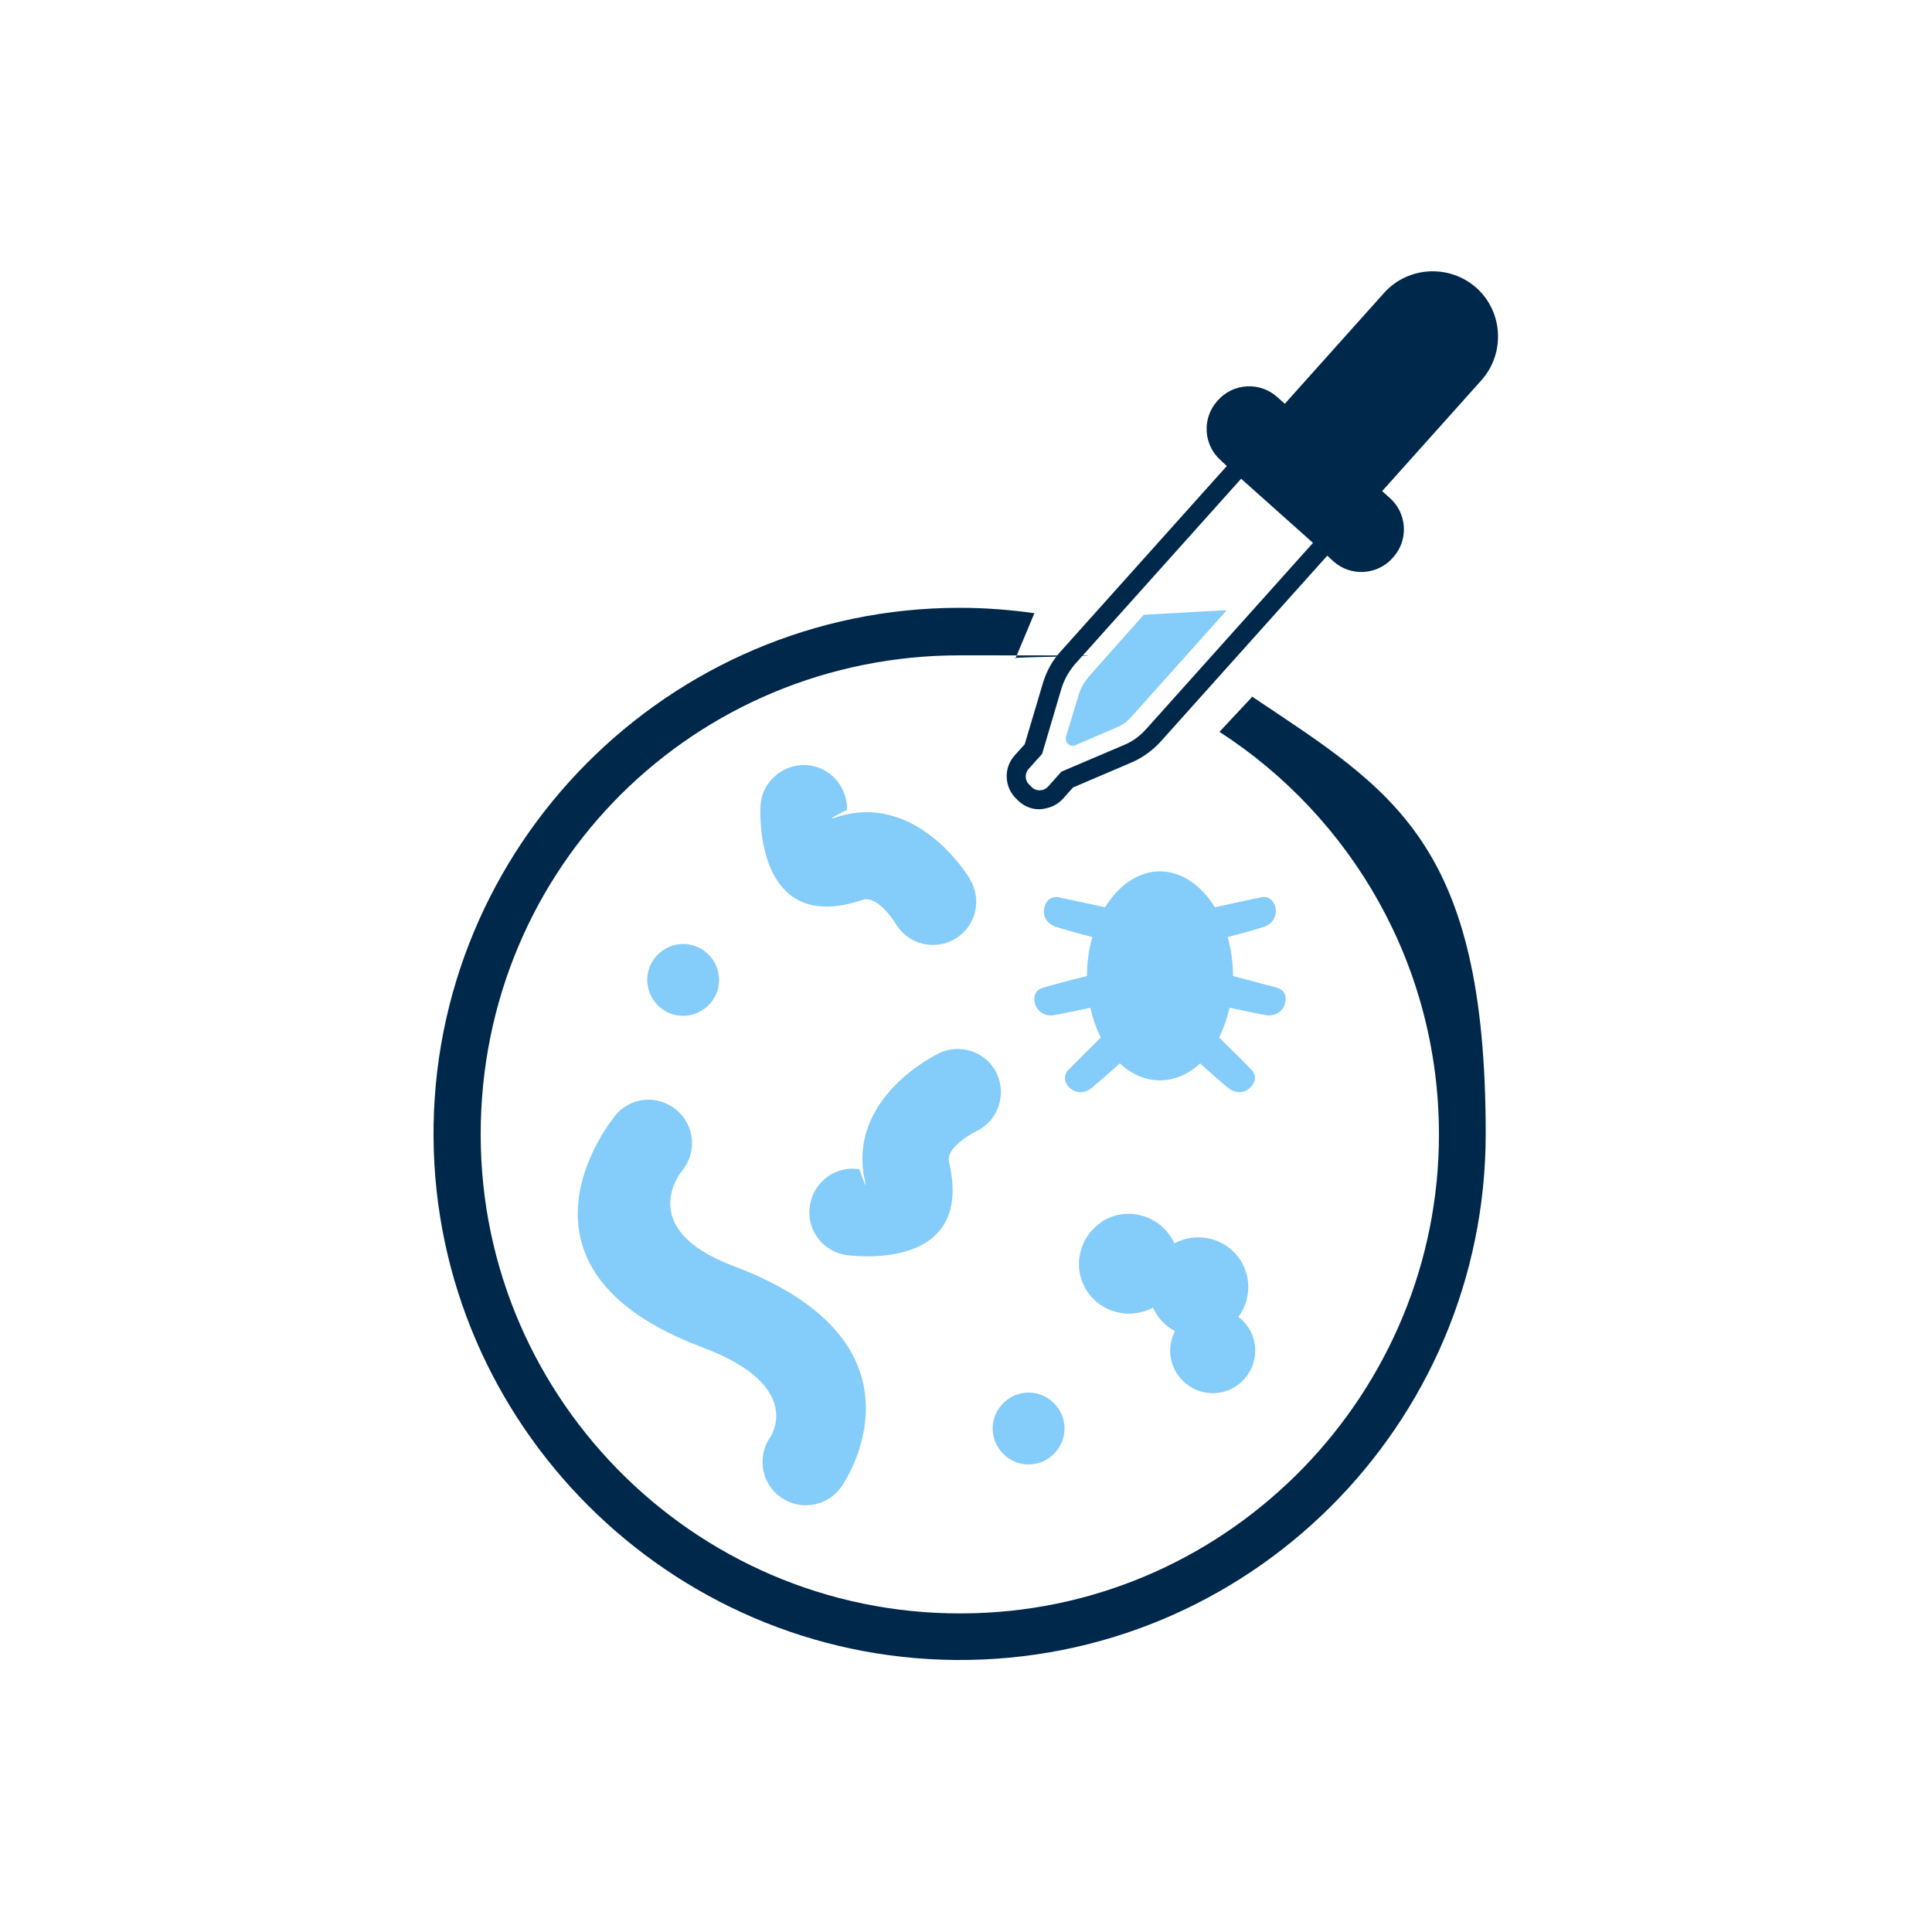
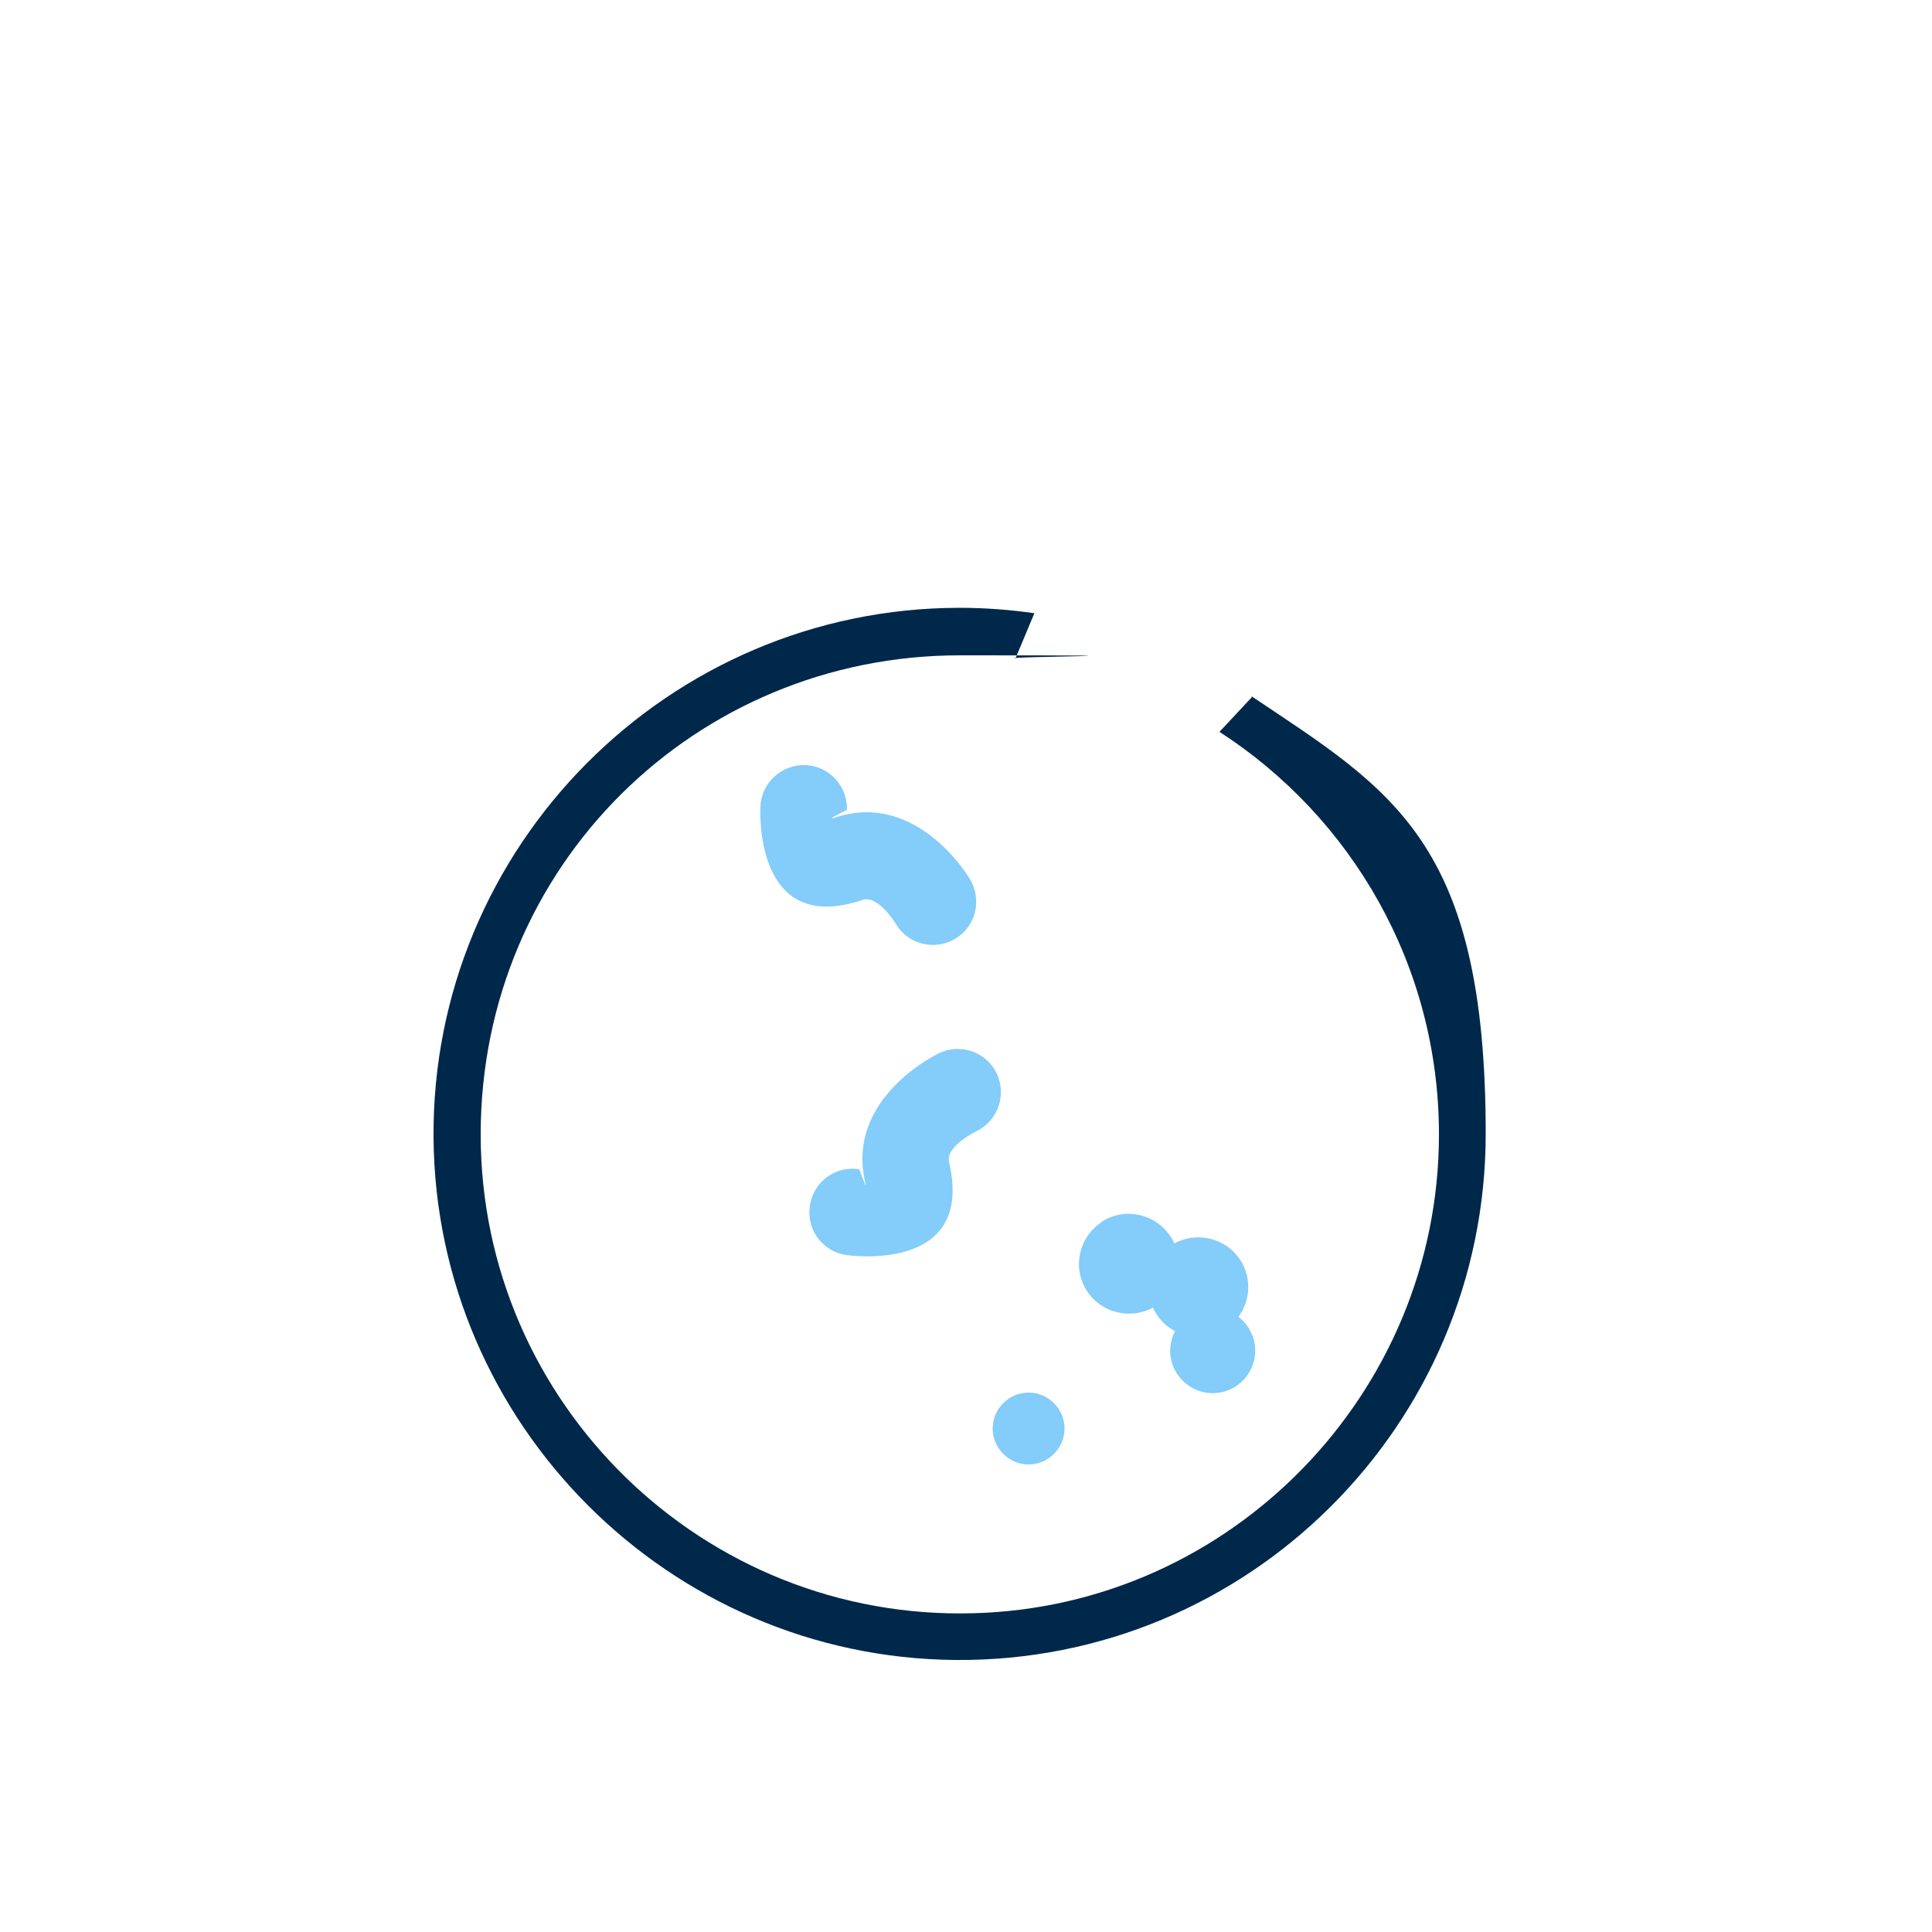
<svg xmlns="http://www.w3.org/2000/svg" id="Layer_1" data-name="Layer 1" version="1.1" viewBox="0 0 500 500">
  <defs>
    <style>
      .cls-1, .cls-2, .cls-3 {
        stroke-width: 0px;
      }

      .cls-1, .cls-3 {
        fill: #84ccf9;
      }

      .cls-2 {
        fill: #00284b;
      }

      .cls-3 {
        fill-rule: evenodd;
      }
    </style>
  </defs>
  <g>
    <path class="cls-3" d="M285.1,316.2c6-3.9,14-2.1,17.9,3.9.4.6.7,1.1.9,1.7,5.9-3.2,13.4-1.4,17.1,4.3,3,4.7,2.6,10.5-.5,14.7,1,.8,1.9,1.7,2.6,2.8,3.3,5.1,1.8,11.9-3.3,15.2-5.1,3.3-11.9,1.8-15.2-3.3-2.2-3.4-2.3-7.6-.5-11-1.9-1-3.6-2.5-4.8-4.4-.4-.6-.7-1.1-.9-1.7-5.9,3.2-13.4,1.4-17.1-4.3-3.9-6-2.1-14,3.9-17.9h0Z" />
-     <path class="cls-3" d="M186.1,253.6c0-5.1-4.2-9.3-9.3-9.3s-9.3,4.2-9.3,9.3,4.2,9.3,9.3,9.3,9.3-4.2,9.3-9.3h0Z" />
-     <path class="cls-3" d="M159.2,288.7c3.9-4.8,11-5.5,15.8-1.5,4.8,3.9,5.5,11,1.5,15.8,0,0-12.5,14.9,13.2,24.6,54.1,20.3,28.2,57,28.1,57.1-3.5,5.1-10.5,6.4-15.6,2.9-5.1-3.5-6.4-10.5-2.9-15.6,0,0,9.4-13.2-17.5-23.3-55.3-20.7-22.8-59.7-22.7-59.8h0Z" />
    <path class="cls-3" d="M242.9,272.6c5.6-2.7,12.3-.4,15,5.1,2.7,5.6.4,12.3-5.1,15,0,0-8.1,3.9-7.2,8,6.9,29.2-26.5,24.1-26.6,24.1-6.1-.9-10.4-6.6-9.4-12.8.9-6.1,6.6-10.4,12.8-9.4,0,0,2.3,6.5,1.5,3.3-5.1-21.9,19-33.3,19.1-33.3h0Z" />
    <path class="cls-3" d="M251,227.5c3.2,5.3,1.6,12.2-3.7,15.4-5.3,3.2-12.2,1.6-15.4-3.7,0,0-4.6-7.7-8.7-6.3-28.4,9.6-26.4-24-26.4-24.1.2-6.2,5.5-11,11.6-10.8,6.2.2,11,5.5,10.8,11.6,0,0-6.2,3-3.1,2,21.3-7.2,34.9,15.8,34.9,15.9h0Z" />
-     <path class="cls-3" d="M300.1,225.5c5.7,0,10.8,3.6,14.3,9.3,4.6-1,10.5-2.3,12.2-2.6,3.9-.7,5.4,6.1.4,7.7-2.5.8-6.1,1.8-9.3,2.6.9,3.1,1.4,6.5,1.4,10.1,4.5,1.2,10,2.6,11.6,3.1,3.8,1.2,2,7.9-3.2,7-2.5-.5-6.1-1.2-9.3-1.9-.6,2.8-1.6,5.4-2.7,7.7,3.3,3.2,7.4,7.3,8.5,8.5,2.7,2.9-2.2,7.9-6.2,4.5-2-1.6-4.8-4.1-7.2-6.3-3,2.8-6.6,4.4-10.4,4.4s-7.4-1.6-10.4-4.4c-2.4,2.2-5.2,4.6-7.2,6.3-4.1,3.4-8.9-1.5-6.2-4.5,1.1-1.2,5.2-5.2,8.5-8.5-1.2-2.3-2.1-4.9-2.7-7.7-3.1.7-6.8,1.4-9.3,1.9-5.2.9-7-5.8-3.2-7,1.5-.5,7.1-2,11.6-3.1,0-3.6.5-6.9,1.4-10.1-3.2-.8-6.8-1.8-9.3-2.6-5.1-1.5-3.6-8.3.4-7.7,1.6.3,7.6,1.6,12.2,2.6,3.5-5.7,8.6-9.3,14.3-9.3h0Z" />
    <path class="cls-3" d="M275.5,369.7c0-5.1-4.2-9.3-9.3-9.3s-9.3,4.2-9.3,9.3,4.2,9.3,9.3,9.3,9.3-4.2,9.3-9.3h0Z" />
  </g>
  <g>
-     <path class="cls-1" d="M281.6,175.4c-1.1,1.2-1.9,2.7-2.4,4.3l-3.3,10.9c-.2.8,0,1.4.3,1.7.4.5,1,.8,1.6.7s.4,0,.6-.2l10.5-4.5c1.5-.6,2.9-1.6,4-2.9l24.6-27.5-21.5,1.2-14.4,16.2Z" />
-     <path class="cls-2" d="M382.1,74.5h0c-7-6.2-17.7-5.6-23.9,1.3l-25.7,28.7-1.9-1.7c-4.5-4.1-11.5-3.7-15.5.9h0c-4.1,4.5-3.7,11.5.9,15.5l1.5,1.4-43.1,48.1c-2.1,2.3-3.6,5.1-4.5,8.1l-4.7,15.8-2.6,2.9c-3,3.3-2.7,8.4.6,11.4l.5.5c1.7,1.5,3.8,2.2,5.8,2s4.1-1,5.6-2.7l2.6-2.9,15.2-6.5c2.8-1.2,5.4-3.1,7.5-5.4l43.1-48.1,1.5,1.4c4.5,4.1,11.5,3.7,15.5-.9h0c4.1-4.5,3.7-11.5-.9-15.5l-1.9-1.7,25.7-28.7c6.2-7,5.6-17.7-1.3-23.9ZM296.6,188.7c-1.6,1.8-3.5,3.2-5.7,4.1l-16.2,6.9-3.4,3.8c-1.1,1.3-3.1,1.4-4.3.2l-.5-.5c-1.3-1.1-1.4-3.1-.2-4.3l3.4-3.8,5-16.9c.7-2.3,1.9-4.4,3.4-6.2l43.1-48.1,18.6,16.6-43.1,48.1Z" />
-   </g>
+     </g>
  <path class="cls-2" d="M324,180.4l-8.4,9c34.2,22.1,56.8,60.5,56.8,104.2,0,66.8-53.6,122.1-120.4,123.9-70,2-127.6-54.4-127.6-123.9s55.6-124,124-124,9.6.3,14.4.8l4.9-11.7c-6.3-.9-12.8-1.4-19.3-1.4-75.4,0-136.8,61.7-136.2,137.2.6,74.1,61,134.5,135.1,135.1,75.6.6,137.2-60.7,137.2-136.2s-24.1-88.8-60.6-113.2Z" />
</svg>